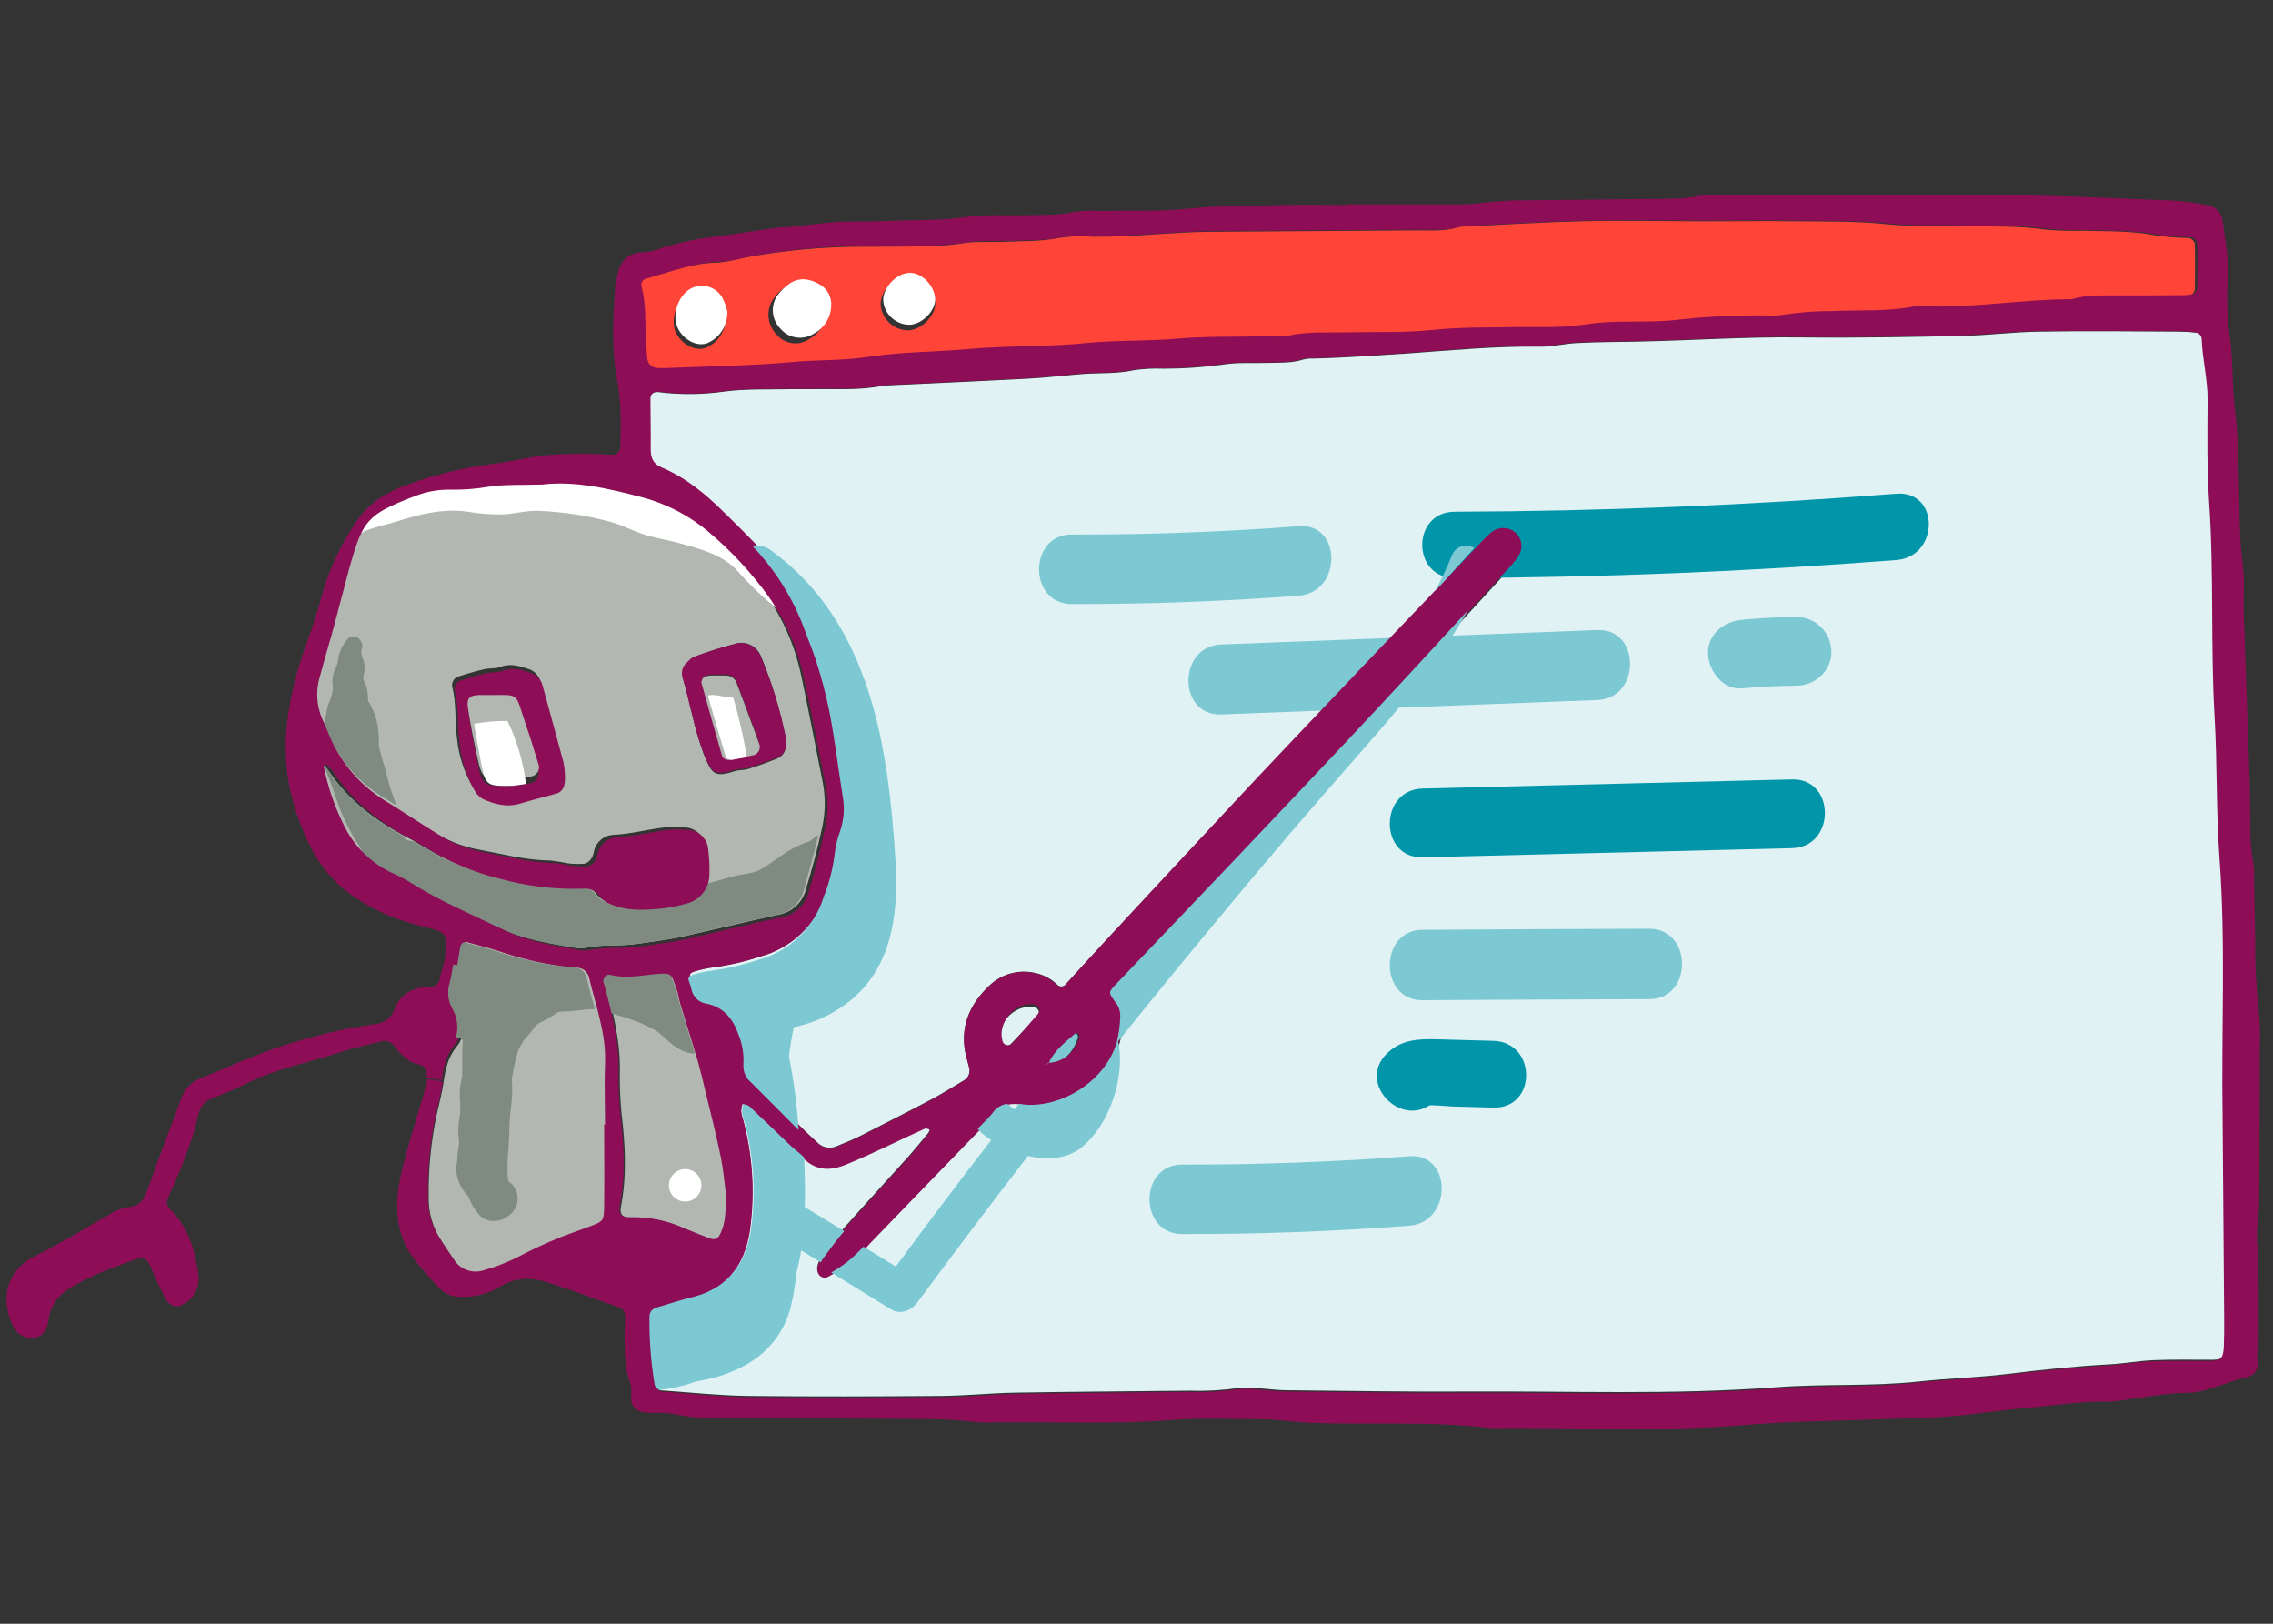
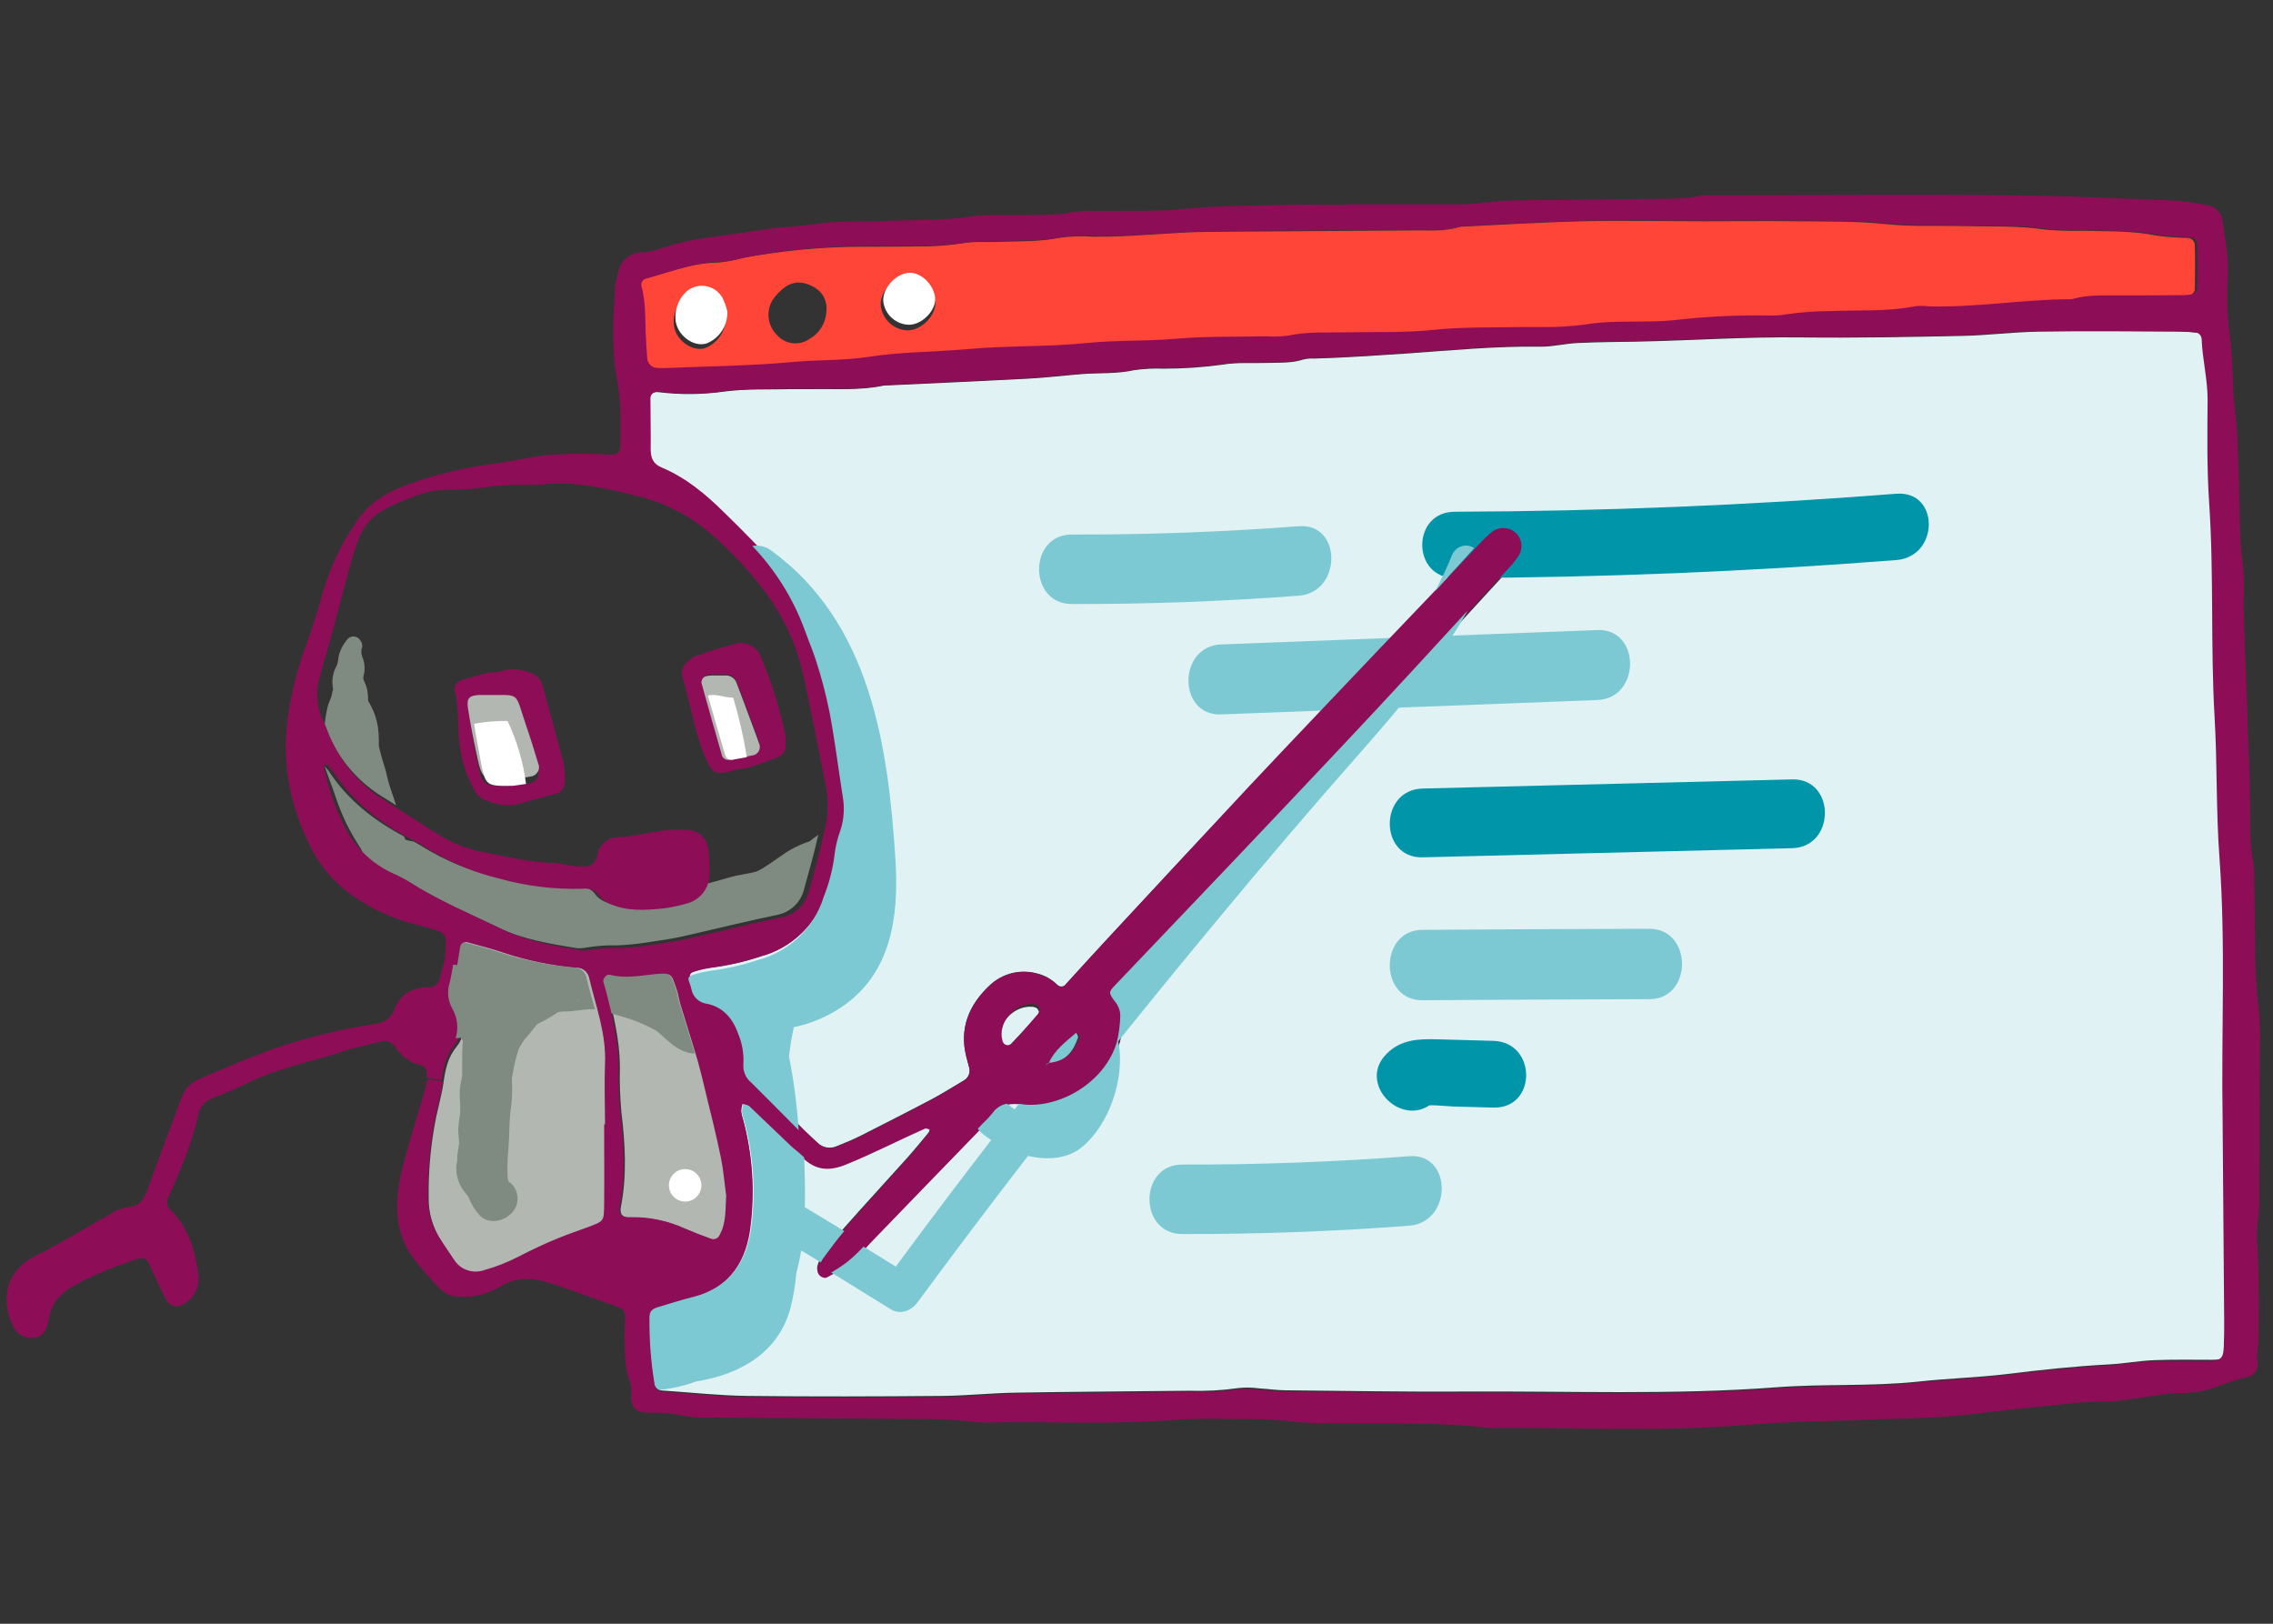
<svg xmlns="http://www.w3.org/2000/svg" width="350px" height="250px" viewBox="0 0 350 250" version="1.1">
  <rect x="0" y="0" width="350" height="250" fill="#333333" stroke="none" />
  <title>talks</title>
  <g id="talks" stroke="none" stroke-width="1" fill="none" fill-rule="evenodd">
    <g transform="translate(1, 30)">
      <path d="M164.713,129.001 C164.831,129.234 165.052,129.539 164.989,129.739 C164.199,132.235 162.621,133.751 160,134 C160.931,131.89 162.708,130.55 164.357,129.097 C164.46,129.025 164.586,128.993 164.713,129.001 L164.713,129.001 Z" id="Path" fill="#7DC9D3" fill-rule="nonzero" />
      <path d="M159,125.787 C158.939,126.035 158.833,126.276 158.689,126.496 C157.36,127.913 156.024,129.33 154.65,130.747 C154.309,131.073 153.747,131.088 153.398,130.769 C153.253,130.641 153.162,130.471 153.132,130.28 C152.373,127.757 155.015,124.831 157.861,125.008 C158.127,125.008 158.393,125.086 158.62,125.213 C158.81,125.327 158.879,125.589 159,125.787 Z" id="Path" fill="#E0F2F4" fill-rule="nonzero" />
      <path d="M110.164,148.176 C109.478,144.86 108.672,141.568 107.858,138.268 C107.485,136.681 107.112,135.088 106.679,133.524 C105.806,130.517 104.858,127.548 103.955,124.563 C103.724,123.812 103.634,122.947 103.358,122.188 C102.53,119.933 102.791,119.617 99.858,119.933 C97.619,120.173 95.335,120.609 93.052,120 C92.611,119.888 91.999,120.617 92.104,121.075 C92.208,121.534 92.35,121.827 92.447,122.248 C93.47,126.195 94.432,130.149 94.455,134.276 C94.395,136.591 94.47,138.914 94.679,141.222 C95.276,146.108 95.552,150.995 94.604,155.843 C94.388,156.986 94.917,157.565 96.253,157.505 C99.104,157.437 101.933,158.024 104.522,159.211 C105.888,159.79 107.276,160.346 108.672,160.843 C109.201,161.038 109.798,160.775 110.015,160.249 C111.045,158.354 110.851,156.287 111,154.235 C110.724,152.205 110.567,150.168 110.164,148.176 L110.164,148.176 Z M87.828,118.955 C84.059,118.632 80.335,117.858 76.745,116.663 C74.962,116.024 73.118,115.588 71.297,115.069 C70.857,114.881 70.342,115.091 70.155,115.535 C70.126,115.618 70.103,115.7 70.088,115.783 C69.924,116.715 69.79,117.655 69.633,118.587 C69.476,119.519 69.32,120.481 69.088,121.406 C68.7,122.699 68.842,124.097 69.476,125.285 C70.446,127.187 70.745,129.397 69.342,131.104 C67.939,132.81 67.603,134.614 67.297,136.599 C67.297,136.636 67.297,136.674 67.297,136.712 C67.028,138.456 66.551,140.17 66.178,141.899 C65.334,146.041 64.946,150.266 65.006,154.498 C64.991,156.693 65.596,158.85 66.745,160.722 C67.454,161.88 68.237,162.978 68.984,164.113 C69.954,165.691 71.872,166.383 73.618,165.789 C75.439,165.278 77.208,164.579 78.894,163.714 C80.939,162.639 83.014,161.654 85.148,160.79 C86.522,160.234 87.932,159.745 89.328,159.226 C92.156,158.174 92.074,158.324 92.111,155.52 C92.156,151.423 92.111,147.326 92.111,143.229 L92.246,143.229 C92.246,140.087 92.134,136.937 92.246,133.802 C92.447,129.194 90.835,124.962 89.813,120.602 C89.641,119.639 88.798,118.94 87.828,118.955 L87.828,118.955 Z" id="Shape" fill="#B3B7B1" fill-rule="nonzero" />
      <path d="M336.958,7.669 C337.018,9.996 337.01,12.324 336.958,14.651 C336.853,15.029 336.576,15.324 336.209,15.453 C335.543,15.573 334.862,15.619 334.189,15.596 C330.926,15.596 327.655,15.596 324.392,15.634 C322.221,15.634 320.036,15.528 317.911,16.155 C317.649,16.216 317.372,16.246 317.102,16.231 C309.895,16.269 302.748,17.538 295.533,17.334 C294.852,17.274 294.171,17.281 293.49,17.372 C289.186,18.219 284.823,17.909 280.482,18.128 C278.177,18.128 275.872,18.294 273.589,18.634 C271.875,18.967 270.064,18.755 268.298,18.808 C264.63,18.808 260.963,19.02 257.318,19.428 C254.1,19.858 250.8,19.715 247.537,19.798 C245.785,19.821 244.034,19.972 242.298,20.251 C240.277,20.516 238.234,20.637 236.198,20.614 C234.971,20.659 233.743,20.614 232.523,20.614 C228.033,20.705 223.58,20.614 219.089,21.06 C214.778,21.521 210.392,21.332 206.044,21.43 C202.923,21.506 199.795,21.272 196.696,21.959 C195.619,22.095 194.526,22.126 193.441,22.05 C188.815,22.156 184.168,22.05 179.573,22.428 C174.977,22.806 170.322,22.624 165.734,23.093 C159.635,23.72 153.498,23.478 147.42,24.038 C142.286,24.506 137.115,24.453 131.995,25.254 C128.119,25.859 124.144,25.685 120.215,26.055 C113.869,26.652 107.492,26.698 101.101,26.977 C100.554,27.008 100.015,27.008 99.469,26.977 C98.616,26.947 97.927,26.244 97.905,25.383 C97.815,24.431 97.8,23.471 97.733,22.511 C97.546,19.775 97.785,17.017 97.037,14.327 C96.887,13.782 97.209,13.216 97.755,13.064 C97.763,13.064 97.778,13.064 97.785,13.057 C101.707,11.999 105.509,10.442 109.67,10.427 C110.882,10.299 112.087,10.072 113.262,9.732 C119.399,8.575 125.634,7.986 131.883,7.986 C134.6,7.986 137.324,7.986 140.041,7.941 C142.346,7.986 144.659,7.835 146.941,7.495 C149.059,7.109 151.282,7.313 153.453,7.223 C156.297,7.109 159.141,7.223 161.977,6.633 C163.728,6.376 165.502,6.308 167.268,6.444 C173.256,6.535 179.198,5.734 185.178,5.689 C195.925,5.605 206.673,5.53 217.42,5.469 C219.456,5.469 221.507,5.621 223.497,4.971 C223.759,4.91 224.036,4.88 224.306,4.888 C230.413,4.6 236.512,4.207 242.619,4.064 C248.876,3.92 255.133,4.064 261.397,4.064 L261.397,4.064 C266.157,4.064 270.917,4.011 275.677,4.064 C280.295,4.124 284.905,4.026 289.523,4.517 C293.43,4.933 297.404,4.706 301.348,4.812 C305.554,4.918 309.768,4.721 313.966,5.356 C315.867,5.522 317.768,5.575 319.677,5.522 C323.471,5.643 327.281,5.485 331.053,6.278 C332.669,6.49 334.293,6.611 335.925,6.641 C336.471,6.679 336.913,7.117 336.958,7.669 L336.958,7.669 Z M138.858,20.864 C140.932,20.811 143.124,18.551 143.02,16.586 C142.892,14.372 140.774,12.271 138.784,12.399 C136.538,12.535 134.36,15.075 134.63,17.168 C134.937,19.284 136.74,20.864 138.858,20.864 Z M126.255,17.841 C126.405,16.435 125.739,15.06 124.541,14.327 C123.104,13.435 121.488,13.11 119.968,14.145 C119.197,14.689 118.524,15.362 117.992,16.148 C116.937,17.826 117.154,20.01 118.516,21.438 C119.766,23.002 121.997,23.327 123.636,22.194 C125.215,21.302 126.21,19.639 126.255,17.81 L126.255,17.841 L126.255,17.841 Z M110.763,18.664 C110.591,17.916 110.321,17.198 109.977,16.518 C108.884,14.772 106.602,14.251 104.88,15.354 C104.693,15.475 104.513,15.611 104.349,15.762 C103.249,16.813 102.665,18.294 102.74,19.821 C102.822,22.186 105.464,24.234 107.567,23.599 C109.58,22.813 110.868,20.811 110.763,18.634 L110.763,18.664 L110.763,18.664 Z" id="Shape" fill="#FF4438" fill-rule="nonzero" />
      <path d="M342,172.829 C342,174.324 342,175.819 341.94,177.314 C341.873,178.981 341.423,179.355 339.625,179.362 C336.628,179.362 333.631,179.302 330.634,179.422 C328.334,179.519 326.048,179.953 323.748,180.072 C318.451,180.349 313.199,180.917 307.932,181.567 C303.481,182.098 298.986,182.218 294.528,182.704 C287.207,183.496 279.835,183.032 272.522,183.593 C256.473,184.812 240.409,184.146 224.353,184.251 C215.235,184.303 206.109,184.146 196.983,184.057 C195.627,184.057 194.278,183.84 192.922,183.765 C191.843,183.616 190.757,183.601 189.678,183.713 C187.25,184.064 184.8,184.206 182.35,184.124 C173.359,184.228 164.368,184.266 155.377,184.423 C151.578,184.483 147.78,184.894 143.981,184.924 C134.039,185.006 124.096,185.043 114.154,184.924 C109.815,184.871 105.477,184.4 101.147,184.101 C100.427,184.139 99.805,183.601 99.753,182.883 C99.213,179.534 98.966,176.148 99.004,172.754 C99.004,171.805 99.408,171.424 100.465,171.125 C102.166,170.646 103.844,170.1 105.552,169.63 C111.426,168.135 113.959,163.799 114.543,158.327 C115.18,152.915 114.775,147.428 113.344,142.173 C113.209,141.792 113.112,141.396 113.067,140.992 C113.09,140.604 113.15,140.215 113.254,139.841 C113.577,139.953 114.004,139.976 114.213,140.193 C116.289,142.158 118.312,144.169 120.372,146.173 C121.062,146.83 121.833,147.399 122.515,148.064 C124.493,150.015 126.554,150.232 129.198,149.17 C133.364,147.488 137.35,145.433 141.449,143.616 C141.636,143.541 141.936,143.721 142.198,143.781 C142.175,143.908 142.138,144.027 142.093,144.147 C142.041,144.274 141.973,144.394 141.883,144.498 C140.834,145.747 139.815,147.017 138.721,148.236 C135.455,151.884 132.128,155.472 128.891,159.142 C127.64,160.57 126.546,162.132 125.43,163.664 C125.115,164.105 124.905,164.621 124.823,165.159 C124.8,165.556 124.935,165.944 125.212,166.228 C125.452,166.46 126.022,166.669 126.254,166.542 C128.816,165.264 131.102,163.485 132.96,161.31 C138.954,155.173 144.925,149.028 150.867,142.876 C151.369,142.413 151.841,141.912 152.275,141.381 C153.369,139.886 154.695,139.632 156.509,139.946 C162.218,140.933 169.59,136.814 171.449,130.452 C171.763,129.144 171.943,127.799 171.981,126.453 C171.981,125.631 171.688,124.831 171.149,124.211 C170.16,122.85 170.212,122.783 171.044,121.856 C171.224,121.647 171.419,121.46 171.606,121.265 C177.517,115.061 183.429,108.864 189.341,102.667 C195.057,96.65 200.759,90.625 206.446,84.592 C209.99,80.832 213.519,77.058 217.018,73.253 C222.09,67.773 227.148,62.272 232.205,56.755 C232.565,56.351 232.887,55.91 233.164,55.447 C233.898,54.236 233.599,52.666 232.467,51.807 C231.448,51.059 230.062,51.059 229.043,51.807 C228.317,52.42 227.635,53.077 226.998,53.78 C221.806,59.199 216.628,64.619 211.458,70.038 C204.798,77.028 198.114,83.994 191.491,91.021 C184.133,98.84 176.806,106.689 169.508,114.575 C167.373,116.863 165.282,119.18 163.169,121.482 C162.915,121.886 162.375,122.006 161.971,121.751 C161.903,121.707 161.836,121.654 161.783,121.594 C160.907,120.735 159.805,120.129 158.606,119.853 C156.044,119.18 153.317,119.883 151.399,121.699 C148.207,124.689 146.686,128.285 147.802,132.702 C147.93,133.233 148.102,133.749 148.222,134.272 C148.484,135.08 148.132,135.962 147.383,136.365 C145.734,137.322 144.131,138.361 142.453,139.243 C138.841,141.157 135.207,142.981 131.559,144.842 C130.352,145.448 129.086,145.971 127.812,146.479 C126.786,146.928 125.587,146.688 124.815,145.874 C124.223,145.32 123.602,144.782 123.025,144.207 C120.32,141.531 117.638,138.825 114.918,136.156 C114.049,135.468 113.584,134.399 113.666,133.3 C113.756,131.671 113.472,130.041 112.82,128.539 C112.003,126.229 110.475,124.495 107.995,124.016 C106.751,123.867 105.762,122.91 105.575,121.669 C105.477,121.273 105.327,120.884 105.192,120.503 C105.005,119.987 105.327,119.711 105.724,119.599 C106.624,119.307 107.553,119.098 108.489,118.963 C111.052,118.634 113.577,118.066 116.027,117.251 C120.852,115.966 124.68,112.295 126.156,107.534 C126.966,105.523 127.52,103.415 127.805,101.262 C127.947,99.917 128.262,98.593 128.741,97.323 C129.288,95.633 129.408,93.839 129.086,92.09 C128.404,87.822 127.88,83.531 127.063,79.27 C126.501,76.489 125.774,73.739 124.883,71.048 C124.373,69.5 123.714,68.005 123.167,66.473 C121.316,61.487 118.424,56.957 114.67,53.189 C113.254,51.694 111.793,50.304 110.332,48.876 C107.5,46.096 104.466,43.584 100.764,42.037 C99.386,41.461 99.049,40.542 99.064,39.159 C99.064,36.58 99.019,34.001 99.026,31.414 C99.026,30.667 99.618,30.278 100.412,30.383 C103.784,30.801 107.193,30.764 110.55,30.286 C113.906,29.845 117.345,30.002 120.747,29.919 L124.014,29.919 C127.685,29.852 131.371,30.144 135.005,29.381 C135.275,29.344 135.552,29.329 135.822,29.336 C143.022,28.992 150.222,28.679 157.423,28.297 C160.135,28.148 162.832,27.819 165.544,27.602 C168.257,27.385 170.969,27.602 173.666,26.989 C175.157,26.78 176.663,26.705 178.162,26.765 C181.151,26.765 184.141,26.563 187.1,26.167 C189.498,25.748 191.993,25.958 194.443,25.875 C196.204,25.816 197.979,25.92 199.688,25.352 C200.22,25.225 200.759,25.173 201.306,25.21 C205.929,25.09 210.529,24.754 215.137,24.463 C222.18,23.977 229.231,23.267 236.311,23.379 C238.192,23.379 240.057,22.893 241.968,22.811 C245.1,22.661 248.232,22.654 251.363,22.594 C259.658,22.422 267.937,21.846 276.246,21.951 C284.555,22.056 292.864,21.891 301.166,21.719 C305.1,21.637 309.033,21.121 312.967,21.061 C320.182,20.949 327.397,21.017 334.612,21.061 C335.564,21.069 336.515,21.136 337.46,21.241 C338.036,21.263 338.494,21.719 338.523,22.295 C338.643,25.412 339.468,28.447 339.445,31.594 C339.4,36.894 339.325,42.209 339.685,47.486 C340.434,58.474 339.88,69.493 340.524,80.459 C340.944,87.65 340.741,94.856 341.273,102.024 C342.262,115.48 341.535,128.898 341.76,142.338 C341.843,152.474 341.918,162.64 342,172.829 L342,172.829 Z" id="Path" fill="#E0F2F4" fill-rule="nonzero" />
      <path d="M160.64,133.41 C160.64,133.41 160.61,133.49 160.59,133.53 L160.36,133.59 C160.41,133.54 160.46,133.49 160.5,133.43 L160.64,133.41 L160.64,133.41 Z" id="Path" fill="#8D0E57" fill-rule="nonzero" />
      <path d="M142.997,15.959 C143.096,17.815 141.012,19.95 139.041,20 C137.028,20 135.313,18.508 135.021,16.509 C134.765,14.531 136.864,12.133 138.97,12.004 C140.862,11.897 142.854,13.882 142.997,15.959 Z" id="Path" fill="#FFFFFF" fill-rule="nonzero" />
-       <path d="M125.255,13.804 C126.46,14.509 127.13,15.832 126.979,17.185 C126.919,18.923 125.918,20.508 124.345,21.351 C122.696,22.442 120.453,22.129 119.196,20.624 C117.827,19.25 117.608,17.148 118.67,15.534 C119.204,14.778 119.881,14.131 120.657,13.607 C122.185,12.626 123.81,12.938 125.255,13.804 L125.255,13.804 Z" id="Path" fill="#FFFFFF" fill-rule="nonzero" />
-       <path d="M125.697,90.502 C126.134,92.787 126.096,95.131 125.6,97.401 C124.93,100.585 124.058,103.731 123.126,106.848 C122.629,108.893 120.983,110.451 118.907,110.833 C114.516,111.777 110.154,112.848 105.778,113.829 C104.59,114.099 103.394,114.399 102.191,114.579 C99.093,115.05 96.01,115.65 92.851,115.56 C91.761,115.59 90.678,115.695 89.603,115.86 C89.076,115.972 88.535,116.017 87.993,115.994 C83.835,115.305 79.722,114.668 75.812,112.803 C70.894,110.443 65.855,108.346 61.231,105.409 C60.411,104.915 59.569,104.48 58.689,104.106 C55.305,102.555 52.583,99.866 51.012,96.502 C49.628,93.708 48.613,90.749 48.004,87.693 C48.004,87.558 48.064,87.431 48.169,87.341 C48.229,87.288 48.425,87.266 48.47,87.341 C48.853,87.715 49.207,88.12 49.523,88.554 C52.53,93.109 56.689,96.323 61.479,98.81 C62.449,99.304 63.389,99.858 64.314,100.435 C67.698,102.473 71.367,103.971 75.21,104.892 C79.413,106.061 83.767,106.585 88.129,106.458 C89.234,106.316 90.317,106.825 90.904,107.769 C91.34,108.278 91.911,108.661 92.55,108.87 C95.16,109.971 97.904,109.754 100.627,109.492 C101.845,109.335 103.055,109.088 104.236,108.743 C106.289,108.241 107.748,106.413 107.778,104.308 C107.815,102.952 107.748,101.589 107.567,100.24 C107.387,98.697 106.116,97.499 104.559,97.401 C103.469,97.296 102.379,97.296 101.288,97.401 C98.724,97.701 96.228,98.383 93.618,98.525 C92.039,98.532 90.686,99.679 90.422,101.229 C90.355,101.634 90.189,102.016 89.941,102.338 C89.708,102.66 89.37,102.892 88.979,102.99 C88.166,103.05 87.347,103.035 86.535,102.937 C85.602,102.743 84.67,102.593 83.722,102.488 C79.872,102.45 76.203,101.447 72.443,100.757 C70.036,100.27 67.743,99.349 65.675,98.038 C62.878,96.338 60.155,94.525 57.358,92.794 C53.636,90.472 50.711,87.078 48.974,83.056 C48.628,82.307 48.402,81.52 48.026,80.808 C46.906,78.598 46.695,76.044 47.432,73.677 C48.184,70.793 49.064,67.931 49.846,65.054 C50.598,62.305 51.245,59.526 52.034,56.814 C54.11,49.615 54.741,48.769 62.216,45.915 C63.998,45.218 65.908,44.896 67.818,44.956 C69.721,44.978 71.623,44.828 73.503,44.506 C76.045,44.109 78.677,44.259 81.857,44.162 C86.805,43.555 92.144,44.753 97.408,46.147 C101.251,47.166 104.815,49.038 107.831,51.615 C111.26,54.537 114.32,57.863 116.944,61.519 C119.614,65.317 121.471,69.624 122.404,74.171 C123.562,79.595 124.607,85.056 125.697,90.502 L125.697,90.502 Z M119.952,84.726 C119.99,84.322 119.99,83.917 119.952,83.513 C119.118,79.258 117.862,75.1 116.192,71.092 C115.659,69.609 114.125,68.733 112.568,69.017 C110.342,69.602 108.146,70.291 105.988,71.1 C105.62,71.28 105.304,71.534 105.048,71.849 C104.229,72.418 103.868,73.452 104.161,74.411 C104.762,76.351 105.138,78.351 105.665,80.314 C106.108,82.299 106.68,84.254 107.379,86.165 C108.598,89.086 108.883,89.798 112.184,88.719 C112.824,88.517 113.561,88.607 114.192,88.404 C115.741,87.903 117.275,87.371 118.772,86.741 C119.569,86.404 120.05,85.588 119.952,84.726 L119.952,84.726 Z M85.58,89.97 C85.647,89.566 85.655,89.161 85.677,88.846 C85.655,88.135 85.58,87.423 85.444,86.726 C84.392,82.801 83.294,78.891 82.211,74.965 C81.985,74.021 81.278,73.265 80.346,72.988 C78.91,72.501 77.519,72.089 75.977,72.703 C75.225,72.988 74.353,72.845 73.563,73.033 C72.24,73.34 70.931,73.707 69.645,74.134 C68.946,74.321 68.502,75.01 68.63,75.722 C69.307,78.389 68.999,81.131 69.382,83.805 C69.63,86.239 70.375,88.607 71.563,90.749 C71.856,91.363 72.315,91.88 72.886,92.247 C74.759,93.101 76.714,93.618 78.819,92.959 C80.632,92.39 82.482,91.948 84.309,91.461 C85.008,91.281 85.52,90.674 85.572,89.955 L85.572,89.97 L85.58,89.97 Z" id="Shape" fill="#B3B7B1" fill-rule="nonzero" />
      <path d="M119.972,83.392 C120.009,83.793 120.009,84.193 119.972,84.594 C120.07,85.426 119.6,86.227 118.82,86.568 C117.305,87.192 115.791,87.719 114.208,88.216 C113.571,88.417 112.829,88.327 112.185,88.528 C108.83,89.597 108.572,88.892 107.345,85.997 C106.641,84.104 106.065,82.167 105.618,80.201 C105.088,78.256 104.709,76.274 104.103,74.352 C103.816,73.432 104.141,72.437 104.921,71.858 C105.179,71.547 105.497,71.294 105.868,71.116 C108.042,70.315 110.254,69.632 112.496,69.053 C114.064,68.771 115.609,69.639 116.147,71.109 C117.836,75.065 119.116,79.184 119.972,83.392 L119.972,83.392 Z M114.67,85.849 C115.389,85.811 115.934,85.21 115.897,84.505 C115.889,84.364 115.859,84.231 115.806,84.097 C115.51,83.206 115.177,82.323 114.844,81.44 C114.048,79.295 113.261,77.15 112.435,75.013 C112.223,74.352 111.625,73.892 110.92,73.847 C110.375,73.81 109.83,73.847 108.943,73.847 C108.512,73.833 108.072,73.885 107.656,74.003 C107.33,74.196 107.126,74.545 107.133,74.916 C108.118,78.538 109.163,82.152 110.201,85.767 C110.314,86.279 110.829,86.606 111.352,86.494 C111.39,86.487 111.42,86.479 111.458,86.465 C112.465,86.249 113.541,86.064 114.617,85.849 L114.67,85.849 L114.67,85.849 Z" id="Shape" fill="#8D0E57" fill-rule="nonzero" />
      <path d="M115.904,84.526 C116.176,85.196 115.85,85.957 115.167,86.231 C115.035,86.285 114.887,86.315 114.74,86.323 C113.637,86.544 112.535,86.757 111.433,86.947 C110.913,87.122 110.346,86.848 110.175,86.338 C110.16,86.307 110.152,86.269 110.144,86.231 C109.081,82.523 108.009,78.815 107,75.099 C107,74.718 107.202,74.36 107.536,74.162 C107.963,74.041 108.413,73.987 108.855,74.003 L110.882,74.003 C111.604,74.048 112.217,74.52 112.434,75.198 C113.28,77.391 114.088,79.592 114.903,81.792 C115.26,82.706 115.571,83.612 115.904,84.526 L115.904,84.526 Z" id="Path" fill="#B3B7B1" fill-rule="nonzero" />
      <path d="M110.215,15.794 C110.558,16.479 110.826,17.203 110.997,17.958 C111.065,20.121 109.79,22.087 107.814,22.872 C105.72,23.542 103.088,21.478 103.006,19.062 C102.932,17.523 103.513,16.03 104.609,14.971 C106.115,13.576 108.448,13.698 109.812,15.245 C109.961,15.413 110.095,15.603 110.215,15.794 L110.215,15.794 Z" id="Path" fill="#FFFFFF" fill-rule="nonzero" />
      <path d="M86,89.612 C86,89.929 86,90.366 85.903,90.743 C85.82,91.444 85.326,92.018 84.644,92.191 C82.823,92.711 80.98,93.156 79.174,93.699 C77.076,94.362 75.128,93.842 73.263,92.983 C72.693,92.613 72.236,92.093 71.944,91.475 C70.76,89.318 70.018,86.936 69.771,84.485 C69.381,81.793 69.689,79.034 69.022,76.349 C68.894,75.633 69.337,74.939 70.033,74.751 C71.315,74.321 72.618,73.952 73.937,73.643 C74.724,73.454 75.615,73.597 76.342,73.311 C77.878,72.693 79.264,73.107 80.695,73.597 C81.624,73.876 82.329,74.638 82.553,75.588 C83.632,79.539 84.726,83.475 85.775,87.426 C85.91,88.15 85.985,88.881 86,89.612 L86,89.612 Z M80.5,90.608 C81.325,90.562 81.962,89.854 81.917,89.024 C81.909,88.843 81.864,88.67 81.797,88.504 C81.19,86.415 80.583,84.319 79.909,82.253 C78.103,76.674 79.294,77.661 73.24,77.548 L72.836,77.548 C71.374,77.616 70.917,78.038 71.142,79.629 C71.524,82.314 72.034,84.99 72.588,87.644 C73.293,90.985 73.465,91.083 77.668,91.015 C78.103,90.969 79.317,90.864 80.5,90.608 L80.5,90.608 Z" id="Shape" fill="#8D0E57" fill-rule="nonzero" />
      <path d="M81.874,87.552 C82.209,88.286 81.851,89.144 81.083,89.464 C80.916,89.529 80.741,89.573 80.558,89.58 C79.356,89.827 78.123,89.929 77.682,89.987 C73.414,90.053 73.239,89.987 72.523,86.738 C71.96,84.179 71.443,81.598 71.055,79.01 C70.827,77.476 71.291,77.069 72.775,77.003 L73.185,77.003 C79.333,77.112 78.123,76.16 79.957,81.54 C80.642,83.517 81.266,85.531 81.874,87.552 L81.874,87.552 Z" id="Path" fill="#B3B7B1" fill-rule="nonzero" />
      <path d="M108,77.102 C108.865,80.163 109.768,83.217 110.671,86.264 C110.786,86.767 111.306,87.088 111.834,86.979 C111.872,86.971 111.903,86.964 111.941,86.949 L114,86.578 C113.503,83.487 112.798,80.426 111.895,77.415 C110.495,77.415 109.133,76.752 108,77.102 L108,77.102 Z" id="Path" fill="#FFFFFF" fill-rule="nonzero" />
      <path d="M72,81.436 C72.321,83.491 72.712,85.546 73.097,87.586 C73.767,90.957 73.931,91.056 77.927,90.988 C78.262,90.942 79.095,90.858 80,90.691 C79.558,87.312 78.597,84.039 77.15,81.002 C75.427,80.98 73.703,81.124 72,81.436 L72,81.436 Z" id="Path" fill="#FFFFFF" fill-rule="nonzero" />
      <path d="M69.178,124.988 C70.146,126.889 70.444,129.099 69.044,130.804 C67.643,132.51 67.308,134.314 67.003,136.297 L64.671,135.922 C64.723,135.599 64.723,135.26 64.671,134.937 C64.5,133.84 63.181,133.953 62.384,133.547 C61.327,132.923 60.425,132.074 59.74,131.052 C59.248,130.369 58.369,130.098 57.58,130.376 C55.621,130.887 53.617,131.27 51.703,131.917 C46.838,133.547 41.736,134.441 37.095,136.756 C35.397,137.597 33.646,138.341 31.881,139.01 C30.697,139.378 29.795,140.37 29.535,141.595 C28.566,146.013 26.793,150.146 24.968,154.249 C24.574,154.828 24.633,155.602 25.103,156.12 C28.03,158.916 29.05,162.537 29.572,166.4 C29.788,168.504 28.514,170.473 26.518,171.111 C25.833,171.209 25.147,170.923 24.73,170.36 C24.268,169.526 23.836,168.677 23.434,167.813 C20.998,162.65 22.257,163.116 16.73,165.055 C14.57,165.836 12.469,166.791 10.458,167.91 C8.38,169.037 6.786,170.691 6.48,173.245 C6.473,173.381 6.45,173.516 6.421,173.651 C5.974,175.267 5.296,175.905 4.022,175.988 C2.763,176.101 1.571,175.402 1.043,174.245 C-1.103,169.969 0.097,165.506 4.328,163.424 C8.231,161.5 11.903,159.209 15.687,157.097 C16.581,156.473 17.594,156.053 18.667,155.857 C20.782,155.752 21.274,154.354 21.855,152.746 C23.508,148.132 25.259,143.556 26.965,138.965 C27.434,137.658 28.44,136.613 29.721,136.102 C34.846,133.983 39.889,131.646 45.259,130.188 C49.028,129.084 52.857,128.242 56.738,127.663 C58.124,127.581 59.323,126.664 59.77,125.342 C60.634,123.087 62.474,122.013 64.865,122.005 C65.803,122.125 66.653,121.449 66.764,120.51 C66.764,120.465 66.772,120.42 66.779,120.375 C66.928,119.57 67.308,118.804 67.375,118 L69.334,118.316 C69.185,119.262 69.021,120.209 68.79,121.133 C68.41,122.418 68.545,123.809 69.178,124.988 L69.178,124.988 Z" id="Path" fill="#8D0E57" fill-rule="nonzero" />
-       <path d="M85.38,125.53 L85.62,125.47 L85.38,125.53 Z" id="Path" />
      <path d="M77.989,114.644 C76.882,114.316 75.806,113.894 74.769,113.383 L74,113 C74.669,113.638 75.137,114.476 75.337,115.394 C76.144,115.21 76.982,115.338 77.705,115.761 C77.812,115.832 77.92,115.92 78.02,116 C78.642,115.848 79.272,115.729 79.887,115.609 C80.917,115.426 81.955,115.29 83,115.218 C82.577,115.17 82.155,115.13 81.724,115.098 C80.471,115.059 79.219,114.907 77.989,114.644 Z" id="Path" />
      <path d="M70.5,141.393 C70.5,141.463 70.5,141.543 70.5,141.613 C70.5,141.463 70.5,141.363 70.5,141.393 Z" id="Path" />
      <path d="M88.295,124.62 C88.435,124.55 88.575,124.47 88.705,124.38 L88.705,124.38 L88.295,124.62 Z" id="Path" />
      <path d="M106.425,125.475 L106.635,125.475 L106.425,125.475 C106.515,125.555 106.615,125.645 106.635,125.635 C106.835,125.555 106.485,125.415 106.305,125.365 L106.375,125.425 L106.425,125.475 Z" id="Path" />
      <path d="M87.253,118.937 C83.425,118.616 79.642,117.845 75.996,116.655 C74.184,116.019 72.312,115.585 70.462,115.069 C70.015,114.881 69.492,115.091 69.302,115.532 C69.272,115.615 69.249,115.697 69.234,115.779 C69.067,116.707 68.931,117.643 68.772,118.571 C68.613,119.499 68.453,120.456 68.218,121.377 C67.824,122.664 67.968,124.056 68.613,125.238 C69.439,126.63 69.636,128.306 69.158,129.848 C69.416,129.848 69.666,129.818 69.916,129.773 L70.023,129.945 C70.098,130.035 70.189,130.125 70.273,130.214 C70.159,131.449 70.159,132.684 70.167,133.956 L70.167,135.572 C70.167,135.744 70.068,136.089 70.053,136.179 C69.939,136.717 69.856,137.264 69.803,137.81 C69.772,138.513 69.795,139.224 69.856,139.928 C69.856,140.257 69.894,140.586 69.856,140.908 L69.856,141.394 L69.856,141.394 L69.856,141.492 C69.697,142.3 69.598,143.123 69.56,143.946 C69.56,144.649 69.689,145.353 69.689,146.056 C69.689,146.056 69.628,146.49 69.613,146.595 C69.537,147.052 69.454,147.516 69.416,147.972 C69.401,148.159 69.401,148.354 69.416,148.541 C69.416,148.84 69.302,149.162 69.265,149.446 C69.158,151.048 69.704,152.619 70.781,153.824 C70.879,153.951 70.985,154.071 71.099,154.198 C71.478,155.253 72.062,156.233 72.812,157.072 C74.04,158.433 76.186,158.179 77.452,157.072 L77.747,156.817 C79.013,155.552 79.013,153.517 77.747,152.252 C77.611,152.133 77.459,152.013 77.308,151.916 C77.308,151.788 77.239,151.654 77.209,151.526 C77.179,151.399 77.209,151.444 77.171,151.392 L77.171,151.287 C77.11,150.15 77.126,149.012 77.209,147.882 C77.285,146.82 77.376,145.764 77.406,144.702 C77.406,144.021 77.444,143.34 77.482,142.651 C77.482,142.315 77.527,141.978 77.558,141.649 L77.558,141.387 C77.558,141.29 77.641,140.885 77.641,140.893 C77.861,139.292 77.914,137.675 77.815,136.066 C77.815,136.051 77.815,136.036 77.815,136.021 C77.815,135.879 77.868,135.744 77.891,135.602 C77.952,135.303 78.005,135.011 78.058,134.712 C78.187,134.053 78.323,133.395 78.505,132.744 C78.596,132.392 78.695,132.048 78.816,131.711 C78.816,131.621 78.877,131.531 78.915,131.434 C79.066,131.18 79.195,130.903 79.362,130.648 C79.529,130.394 79.551,130.379 79.635,130.237 L79.635,130.199 L79.635,130.199 C80.241,129.541 80.802,128.853 81.333,128.134 C81.75,127.603 81.158,128.396 81.568,127.865 L81.651,127.767 C81.735,127.7 81.818,127.64 81.901,127.58 C82.659,127.229 83.395,126.825 84.1,126.383 C84.373,126.196 84.638,126.024 84.911,125.852 L85.199,125.784 L85.335,125.784 L85.517,125.74 L85.616,125.74 L85.548,125.74 L85.616,125.74 C86.002,125.74 86.374,125.74 86.776,125.702 C87.473,125.65 88.163,125.537 88.853,125.47 C89.239,125.425 89.611,125.395 90.02,125.388 L90.596,125.388 C90.172,123.794 89.702,122.207 89.323,120.599 C89.156,119.611 88.269,118.9 87.253,118.937 L87.253,118.937 Z M87.973,124.101 L88.284,123.929 L88.284,123.929 C88.186,124.011 88.087,124.078 87.973,124.138 L87.973,124.101 Z M103.635,124.52 C103.4,123.771 103.309,122.911 103.028,122.155 C102.187,119.91 102.452,119.596 99.473,119.91 C97.199,120.15 94.879,120.584 92.56,119.977 C92.112,119.865 91.491,120.591 91.597,121.048 C91.703,121.504 91.847,121.796 91.946,122.215 C92.272,123.465 92.59,124.714 92.878,125.957 L95.046,126.593 C95.759,126.802 96.441,127.049 97.131,127.303 L97.411,127.416 L97.722,127.55 C98.086,127.708 98.442,127.872 98.798,128.044 C99.155,128.216 99.557,128.426 99.951,128.65 L100.315,128.89 L100.315,128.89 L100.39,128.957 L101.709,130.14 C102.937,131.21 104.355,132.235 106,132.19 C105.242,129.638 104.423,127.079 103.635,124.52 L103.635,124.52 L103.635,124.52 Z" id="Shape" fill="#7F8B80" fill-rule="nonzero" />
      <path d="M125,98.55 C124.612,98.802 124.238,99.069 123.88,99.365 L123.686,99.528 C122.215,100.003 120.826,100.692 119.564,101.575 C118.9,102.019 118.25,102.487 117.593,102.939 C117.287,103.146 116.974,103.354 116.653,103.554 L116.1,103.88 L115.645,104.11 L115.316,104.229 C115.115,104.288 114.905,104.34 114.696,104.384 C114.331,104.466 113.95,104.525 113.591,104.592 C112.748,104.725 111.911,104.911 111.098,105.155 C109.769,105.556 108.432,105.897 107.088,106.245 C106.506,107.52 105.371,108.462 104.005,108.803 C102.832,109.144 101.63,109.389 100.421,109.544 C97.718,109.804 94.993,110.019 92.402,108.929 C91.767,108.722 91.2,108.343 90.767,107.839 C90.311,107.09 89.512,106.609 88.631,106.564 L87.265,106.564 C83.181,106.609 79.119,106.082 75.184,105 C71.369,104.073 67.726,102.575 64.373,100.544 C63.813,100.196 63.246,99.869 62.671,99.543 L62.514,99.543 C62.186,99.484 61.857,99.417 61.536,99.328 L61.431,99.291 L61.312,99.024 C61.267,98.943 61.23,98.854 61.193,98.772 C56.593,96.333 52.591,93.212 49.687,88.816 C49.478,88.526 49.254,88.252 49,88 C49.538,89.609 50.187,91.188 50.717,92.804 C51.643,95.592 52.942,98.246 54.585,100.685 C54.734,101.063 54.891,101.426 55.048,101.804 C56.168,102.783 57.43,103.599 58.781,104.229 C59.654,104.599 60.491,105.029 61.305,105.519 C65.896,108.425 70.899,110.501 75.782,112.836 C79.649,114.682 83.748,115.312 87.877,115.994 C88.415,116.017 88.952,115.972 89.475,115.861 C90.558,115.69 91.648,115.587 92.745,115.55 C95.881,115.639 98.942,115.045 102.019,114.578 C103.213,114.393 104.4,114.097 105.58,113.837 C109.925,112.836 114.256,111.776 118.616,110.872 C120.677,110.493 122.312,108.951 122.805,106.927 C123.596,104.125 124.365,101.352 125,98.55 L125,98.55 Z" id="Path" fill="#7F8B80" fill-rule="nonzero" />
      <path d="M49.577,83.068 C51.287,87.021 54.167,90.356 57.831,92.638 C58.571,93.08 59.275,93.544 60,94 C59.659,93.006 59.326,92.02 59.015,91.055 C58.705,90.091 58.505,88.987 58.194,87.963 C57.853,86.955 57.572,85.924 57.335,84.886 C57.335,85.034 57.335,85.446 57.335,84.769 L57.335,83.922 C57.335,83.252 57.283,82.575 57.187,81.912 C57.017,80.801 56.662,79.718 56.136,78.717 L55.869,78.224 L55.721,77.981 C55.61,77.782 55.721,77.539 55.655,77.09 C55.633,76.516 55.514,75.957 55.307,75.419 C55.24,75.265 55.166,75.11 55.107,74.956 C55.107,74.956 54.981,74.595 54.944,74.521 C54.944,74.448 54.944,74.374 54.944,74.3 C54.944,74.131 55.018,73.962 55.048,73.792 C55.174,73.181 55.174,72.548 55.048,71.937 C54.959,71.51 54.729,71.105 54.663,70.678 C54.633,70.435 54.633,70.185 54.663,69.942 C54.833,69.618 54.833,69.236 54.663,68.912 L54.485,68.588 C54.122,68.006 53.345,67.822 52.76,68.19 C52.598,68.293 52.457,68.426 52.361,68.588 C51.769,69.302 51.354,70.141 51.147,71.039 C51.102,71.429 51.043,71.812 50.954,72.195 C50.865,72.489 50.562,73.019 50.443,73.365 C50.162,74.249 50.11,75.191 50.288,76.104 C50.214,76.369 50.147,76.641 50.096,76.928 C49.97,77.62 49.585,78.202 49.429,78.887 C49.237,79.741 49.089,80.609 49,81.478 C49.192,82.023 49.333,82.56 49.577,83.068 L49.577,83.068 Z" id="Path" fill="#7F8B80" fill-rule="nonzero" />
      <path d="M70.5,141.39 L70.5,141.61 L70.5,141.61 C70.5,141.54 70.5,141.46 70.5,141.39 Z" id="Path" fill="#7F8B80" fill-rule="nonzero" />
      <path d="M85.36,125.535 C85.36,125.535 85.41,125.535 85.64,125.465 L85.64,125.465 L85.36,125.535 Z" id="Path" fill="#7F8B80" fill-rule="nonzero" />
      <circle id="Oval" fill="#FFFFFF" fill-rule="nonzero" cx="104.5" cy="152.5" r="2.5" />
-       <path d="M108.283,51.636 C105.27,49.052 101.707,47.174 97.867,46.153 C92.606,44.755 87.27,43.554 82.325,44.162 C79.146,44.26 76.516,44.109 73.976,44.508 C72.097,44.831 70.196,44.981 68.294,44.958 C66.385,44.898 64.476,45.221 62.695,45.92 C57.179,48.038 55.39,49.06 54,52.35 C54.473,52.139 54.932,51.869 55.428,51.674 C56.931,51.095 58.584,50.765 60.125,50.276 C63.695,49.142 67.182,48.286 70.924,48.774 C72.811,49.112 74.727,49.255 76.644,49.202 C78.402,49.06 80.056,48.609 81.829,48.654 C85.609,48.797 89.36,49.36 93.005,50.352 C94.673,50.81 96.161,51.591 97.784,52.169 C99.603,52.815 101.542,53.071 103.398,53.582 C106.667,54.475 110.26,55.354 112.582,57.938 C114.536,60.147 116.685,62.175 119,64 C118.519,63.151 117.993,62.332 117.429,61.544 C114.791,57.886 111.725,54.558 108.283,51.636 L108.283,51.636 Z" id="Path" fill="#FFFFFF" fill-rule="nonzero" />
      <path d="M223.021,59 C245.708,58.92 268.366,57.994 291.001,56.229 C297.636,55.711 297.696,45.501 291.001,46.019 C268.381,47.791 245.723,48.717 223.021,48.79 C216.326,48.79 216.326,59 223.021,59 Z" id="Path" fill="#0095A9" fill-rule="nonzero" />
      <path d="M187.036,79.996 L244.964,77.779 C251.679,77.525 251.679,66.743 244.964,67.005 L187.036,69.221 C180.321,69.475 180.321,80.25 187.036,79.996 L187.036,79.996 Z" id="Path" fill="#7DC9D3" fill-rule="nonzero" />
-       <path d="M267.263,75.983 C270.088,75.727 272.905,75.591 275.737,75.561 C278.569,75.531 281.123,73.147 280.995,70.28 C280.95,67.384 278.622,65.045 275.737,65 C272.905,65 270.088,65.166 267.263,65.422 C264.439,65.679 261.87,67.685 262.005,70.703 C262.125,73.351 264.334,76.247 267.263,75.983 Z" id="Path" fill="#7DC9D3" fill-rule="nonzero" />
      <path d="M218.048,101.998 L274.952,100.591 C281.683,100.425 281.683,89.836 274.952,90.002 L218.048,91.409 C211.317,91.575 211.317,102.164 218.048,101.998 L218.048,101.998 L218.048,101.998 Z" id="Path" fill="#0095A9" fill-rule="nonzero" />
      <path d="M218.021,124 C229.669,123.907 241.317,123.884 252.979,123.837 C259.674,123.837 259.674,113 252.979,113 C241.324,113.046 229.676,113.07 218.021,113.163 C211.326,113.209 211.326,124.046 218.021,124 Z" id="Path" fill="#7DC9D3" fill-rule="nonzero" />
      <path d="M219.956,139.444 L220.376,139.04 L218.06,140.362 C219.027,139.973 221.26,140.303 222.759,140.362 L228.942,140.53 C235.686,140.721 235.686,130.445 228.942,130.254 L220.383,130.019 C217.446,129.938 214.755,130.019 212.545,132.221 C207.763,136.904 215.175,144.171 219.956,139.488 L219.956,139.444 Z" id="Path" fill="#0095A9" fill-rule="nonzero" />
      <path d="M181.023,159.998 C192.698,160.029 204.351,159.601 215.997,158.715 C222.642,158.211 222.694,147.506 215.997,148.018 C204.359,148.904 192.698,149.332 181.023,149.301 C174.326,149.301 174.326,159.998 181.023,159.998 L181.023,159.998 Z" id="Path" fill="#7DC9D3" fill-rule="nonzero" />
      <path d="M164.023,62.998 C175.691,63.029 187.351,62.601 198.997,61.715 C205.642,61.211 205.694,50.506 198.997,51.018 C187.359,51.904 175.698,52.332 164.023,52.301 C157.326,52.301 157.326,62.998 164.023,62.998 L164.023,62.998 Z" id="Path" fill="#7DC9D3" fill-rule="nonzero" />
      <path d="M346.792,125.393 C346.987,127.286 347.046,129.195 346.964,131.095 C346.964,138.855 346.934,146.615 346.874,154.36 C346.897,155.587 346.822,156.807 346.643,158.019 C346.478,159.493 346.478,160.982 346.643,162.457 C346.83,167.074 346.83,171.698 346.77,176.315 C346.77,177.378 346.396,178.403 346.613,179.525 C346.874,180.648 346.187,181.77 345.066,182.04 C345.051,182.04 345.036,182.04 345.021,182.047 C341.868,182.676 339.043,184.427 335.666,184.457 C332.288,184.487 328.941,185.205 325.593,185.631 C325.062,185.729 324.524,185.789 323.979,185.811 C319.615,185.699 315.318,186.395 310.999,186.784 C307.091,187.135 303.205,187.749 299.29,188.063 C295.912,188.34 292.505,188.37 289.12,188.505 C281.931,188.789 274.721,188.819 267.562,189.41 C254.537,190.488 241.506,189.732 228.481,189.867 C219.282,188.767 210.032,189.41 200.833,189.074 C199.077,189.014 197.328,188.774 195.602,188.64 C194.653,188.572 193.704,188.512 192.755,188.512 C188.406,188.512 184.042,188.295 179.716,188.625 C170.084,189.373 160.444,188.842 150.812,189.021 C149.198,189.021 147.584,188.744 145.963,188.64 C144.61,188.55 143.25,188.497 141.89,188.49 L108.885,188.258 C106.987,188.348 105.089,188.191 103.228,187.794 C101.89,187.547 100.53,187.457 99.178,187.532 C97.078,187.532 96.054,186.851 96.189,184.696 C96.256,184.015 96.189,183.334 95.98,182.683 C95.061,180.326 95.232,177.864 95.173,175.425 C95.173,174.474 95.255,173.524 95.24,172.574 C95.262,172.012 94.919,171.511 94.388,171.331 C90.652,170.022 87.013,168.578 83.254,167.44 C80.908,166.692 78.479,166.64 76.163,168.009 C74.302,169.161 72.143,169.738 69.953,169.67 C68.713,169.7 67.517,169.221 66.65,168.338 C65.238,166.879 63.901,165.338 62.66,163.729 C59.783,159.8 59.746,155.34 60.74,150.843 C61.442,147.67 62.451,144.565 63.34,141.437 C63.669,140.262 64.087,139.11 64.379,137.927 C64.528,137.344 64.745,136.737 64.842,136.139 L67.181,136.513 C67.181,136.513 67.181,136.588 67.181,136.625 C66.912,138.361 66.434,140.067 66.06,141.789 C65.216,145.912 64.827,150.117 64.887,154.33 C64.872,156.515 65.477,158.663 66.628,160.526 C67.338,161.678 68.122,162.771 68.87,163.901 C69.841,165.472 71.762,166.161 73.51,165.569 C75.333,165.061 77.104,164.365 78.793,163.504 C80.841,162.434 82.918,161.454 85.055,160.593 C86.43,160.04 87.842,159.553 89.24,159.037 C92.072,157.989 91.989,158.139 92.027,155.348 C92.072,151.269 92.027,147.191 92.027,143.113 L92.161,143.113 C92.161,139.985 92.049,136.85 92.161,133.729 C92.363,129.142 90.749,124.929 89.725,120.589 C89.538,119.624 88.679,118.935 87.693,118.973 C83.889,118.651 80.146,117.888 76.521,116.691 C74.736,116.054 72.89,115.62 71.067,115.104 C70.626,114.917 70.11,115.127 69.923,115.568 C69.893,115.65 69.871,115.733 69.856,115.815 C69.692,116.743 69.557,117.678 69.4,118.606 L67.435,118.292 C67.861,113.271 68.22,113.742 63.519,112.485 C59.686,111.572 56.069,109.918 52.871,107.621 C50.241,105.661 48.126,103.094 46.691,100.138 C44.995,96.726 43.837,93.074 43.269,89.303 C42.858,86.07 42.918,82.793 43.448,79.575 C44.024,75.961 44.965,72.406 46.251,68.979 C47.155,66.42 47.999,63.838 48.702,61.219 C49.8,57.44 51.481,53.856 53.686,50.601 C55.666,47.488 58.356,45.879 61.592,44.674 C65.918,43.08 70.409,41.988 74.982,41.419 C77.792,41.06 80.572,40.364 83.389,40.057 C85.69,39.885 87.992,39.833 90.301,39.893 C91.25,39.893 92.199,39.997 93.155,40.012 C93.82,40.095 94.425,39.623 94.508,38.957 C94.508,38.92 94.515,38.882 94.515,38.845 C94.575,35.448 94.687,32.043 94.044,28.683 C93.11,23.819 93.417,18.955 93.723,14.046 C93.783,13.642 93.865,13.246 93.97,12.856 C94.366,10.424 95.464,8.861 98.229,8.831 C99.17,8.748 100.104,8.524 100.979,8.165 C103.564,7.349 106.217,6.78 108.907,6.466 C112.12,6.017 115.326,5.523 118.546,5.082 C119.346,4.969 120.168,4.984 120.983,4.902 C122.866,4.7 124.719,4.461 126.624,4.266 C127.431,4.184 128.246,4.139 129.06,4.124 C131.369,4.079 133.678,4.124 135.987,4.004 C139.91,3.832 143.833,4.004 147.764,3.42 C150.827,2.949 153.996,3.203 157.119,3.121 C159.555,3.061 161.991,3.181 164.412,2.62 C165.623,2.448 166.848,2.395 168.074,2.478 C172.692,2.388 177.34,2.605 181.913,2.133 C186.934,1.61 191.941,1.707 196.955,1.557 C200.078,1.467 203.202,1.557 206.325,1.557 L206.325,1.452 L224.259,1.452 C225.873,1.452 227.495,1.168 229.109,1.041 C230.192,0.958 231.268,0.861 232.352,0.854 C239.01,0.771 245.668,0.734 252.326,0.637 C255.165,0.599 258.027,0.741 260.844,0.15 C261.517,0.053 262.197,0.023 262.877,0.068 C279.182,0.068 295.486,-0.112 311.784,0.113 C318.965,0.218 326.153,0.622 333.334,0.861 C335.225,0.966 337.115,1.22 338.969,1.61 C340.224,1.819 341.18,2.867 341.263,4.139 C341.614,6.825 342.152,9.482 342.07,12.228 C341.853,15.221 341.92,18.229 342.271,21.207 C342.914,25.263 342.645,29.356 343.168,33.375 C343.609,36.772 343.609,40.154 343.736,43.537 C343.9,48.027 343.736,52.516 344.341,56.969 C344.678,59.371 344.409,61.855 344.491,64.302 C344.775,72.728 345.103,81.146 345.387,89.565 C345.47,91.877 345.455,94.189 345.5,96.501 C345.425,98.544 345.567,100.587 345.933,102.593 C346.09,103.535 346.142,104.486 346.09,105.436 C346.157,108.699 346.194,111.969 346.269,115.231 C346.224,118.629 346.404,122.018 346.792,125.393 L346.792,125.393 Z M341.42,177.482 C341.479,175.986 341.494,174.489 341.479,172.993 C341.412,162.786 341.33,152.586 341.24,142.387 C341.016,128.918 341.741,115.448 340.755,102.031 C340.224,94.855 340.426,87.642 340.007,80.443 C339.365,69.465 339.918,58.435 339.17,47.435 C338.812,42.152 338.886,36.832 338.931,31.527 C338.931,28.376 338.132,25.338 338.012,22.218 C337.982,21.641 337.526,21.185 336.951,21.163 C336.01,21.058 335.061,20.99 334.112,20.983 C326.916,20.983 319.72,20.901 312.524,20.983 C308.601,21.043 304.678,21.559 300.755,21.641 C292.475,21.814 284.181,21.978 275.901,21.873 C267.622,21.769 259.357,22.345 251.085,22.517 C247.962,22.577 244.838,22.584 241.715,22.734 C239.832,22.816 237.979,23.325 236.073,23.303 C229.012,23.19 221.98,23.901 214.956,24.388 C210.36,24.702 205.772,25.039 201.162,25.136 C200.616,25.099 200.078,25.151 199.548,25.278 C197.829,25.847 196.058,25.742 194.317,25.802 C191.874,25.884 189.385,25.675 186.994,26.094 C184.042,26.49 181.061,26.693 178.079,26.693 C176.585,26.633 175.083,26.707 173.596,26.917 C170.906,27.523 168.193,27.314 165.496,27.531 C162.798,27.748 160.101,28.077 157.396,28.227 C150.215,28.608 143.034,28.922 135.853,29.267 C135.584,29.259 135.307,29.267 135.038,29.312 C131.414,30.06 127.738,29.783 124.076,29.85 L120.818,29.85 C117.426,29.933 113.996,29.776 110.648,30.217 C107.3,30.696 103.9,30.733 100.538,30.314 C99.746,30.21 99.155,30.621 99.155,31.347 C99.155,33.936 99.223,36.518 99.193,39.099 C99.193,40.454 99.514,41.404 100.889,41.98 C104.58,43.529 107.614,46.044 110.431,48.827 C111.889,50.256 113.346,51.678 114.758,53.145 C118.502,56.916 121.386,61.451 123.232,66.442 C123.777,67.976 124.435,69.473 124.943,71.022 C125.832,73.716 126.557,76.469 127.117,79.253 C127.932,83.518 128.455,87.814 129.135,92.086 C129.456,93.837 129.337,95.633 128.791,97.325 C128.313,98.597 127.999,99.921 127.857,101.268 C127.573,103.423 127.02,105.533 126.213,107.546 C124.741,112.313 120.923,115.987 116.11,117.274 C113.667,118.09 111.149,118.659 108.593,118.988 C107.659,119.123 106.733,119.332 105.836,119.624 C105.44,119.736 105.089,120.013 105.305,120.529 C105.44,120.911 105.589,121.278 105.686,121.697 C105.873,122.939 106.86,123.897 108.1,124.046 C110.573,124.525 112.098,126.291 112.912,128.574 C113.562,130.078 113.854,131.716 113.757,133.355 C113.674,134.455 114.138,135.525 115.005,136.214 C117.717,138.885 120.392,141.594 123.09,144.273 C123.665,144.849 124.285,145.388 124.876,145.942 C125.645,146.757 126.841,146.997 127.865,146.548 C129.12,146.039 130.383,145.515 131.601,144.909 C135.24,143.068 138.864,141.22 142.466,139.304 C144.14,138.421 145.739,137.381 147.383,136.423 C148.13,136.019 148.481,135.136 148.22,134.328 C148.1,133.804 147.928,133.288 147.801,132.757 C146.688,128.334 148.205,124.75 151.388,121.742 C153.301,119.923 156.021,119.22 158.576,119.893 C159.772,120.17 160.87,120.776 161.745,121.637 C162.059,121.996 162.611,122.026 162.97,121.712 C163.03,121.659 163.082,121.592 163.127,121.525 C165.234,119.22 167.319,116.9 169.449,114.61 C176.749,106.738 184.057,98.881 191.373,91.031 C197.979,83.997 204.644,77.023 211.287,70.027 C216.435,64.654 221.584,59.259 226.725,53.833 C227.36,53.13 228.04,52.471 228.765,51.858 C229.781,51.11 231.164,51.11 232.18,51.858 C233.308,52.718 233.607,54.29 232.875,55.502 C232.598,55.966 232.277,56.408 231.918,56.812 C226.874,62.297 221.831,67.804 216.772,73.327 C213.282,77.12 209.77,80.907 206.228,84.678 C200.557,90.717 194.87,96.748 189.169,102.772 C183.288,108.983 177.392,115.186 171.481,121.39 C171.294,121.584 171.1,121.772 170.921,121.981 C170.091,122.909 170.039,122.976 171.025,124.338 C171.563,124.959 171.855,125.76 171.855,126.583 C171.818,127.93 171.638,129.277 171.324,130.586 C169.471,136.955 162.118,141.063 156.424,140.09 C154.616,139.776 153.293,140.045 152.202,141.527 C151.769,142.058 151.298,142.559 150.798,143.023 C144.82,149.174 138.864,155.325 132.938,161.476 C131.085,163.654 128.806,165.435 126.251,166.714 C126.019,166.842 125.451,166.632 125.212,166.4 C124.95,166.108 124.823,165.719 124.861,165.33 C124.943,164.791 125.152,164.275 125.466,163.833 C126.579,162.299 127.67,160.735 128.918,159.306 C132.146,155.632 135.464,152.04 138.722,148.389 C139.813,147.176 140.829,145.904 141.875,144.647 C141.965,144.542 142.032,144.423 142.085,144.295 C142.13,144.176 142.167,144.056 142.189,143.929 C141.95,143.869 141.651,143.689 141.442,143.764 C137.355,145.582 133.379,147.64 129.225,149.324 C126.587,150.386 124.532,150.169 122.559,148.216 C121.879,147.55 121.11,146.982 120.422,146.323 C118.367,144.34 116.35,142.327 114.28,140.337 C114.056,140.12 113.645,140.097 113.323,139.985 C113.219,140.359 113.159,140.748 113.136,141.137 C113.181,141.542 113.278,141.938 113.413,142.32 C114.84,147.58 115.244,153.073 114.609,158.491 C114.056,163.968 111.53,168.301 105.642,169.805 C103.938,170.239 102.264,170.785 100.568,171.301 C99.514,171.601 99.111,171.982 99.111,172.933 C99.073,176.33 99.32,179.72 99.858,183.072 C99.91,183.791 100.53,184.329 101.248,184.292 C105.567,184.591 109.893,185.04 114.22,185.115 C124.136,185.227 134.052,185.19 143.968,185.115 C147.756,185.115 151.545,184.674 155.333,184.614 C164.3,184.457 173.267,184.419 182.234,184.314 C184.678,184.397 187.121,184.255 189.542,183.903 C190.618,183.791 191.702,183.806 192.778,183.955 C194.13,184.03 195.475,184.232 196.828,184.247 C205.929,184.337 215.031,184.494 224.125,184.442 C240.138,184.337 256.159,185.003 272.165,183.783 C279.458,183.222 286.811,183.686 294.112,182.893 C298.595,182.406 303.078,182.287 307.48,181.755 C312.71,181.127 317.941,180.558 323.254,180.259 C325.548,180.139 327.827,179.705 330.121,179.608 C333.11,179.488 336.099,179.563 339.088,179.548 C340.897,179.548 341.345,179.151 341.412,177.482 L341.42,177.482 L341.42,177.482 Z M337.332,14.518 C337.384,12.213 337.392,9.908 337.332,7.603 C337.317,7.027 336.869,6.556 336.293,6.518 C334.664,6.488 333.043,6.369 331.429,6.159 C327.693,5.411 323.859,5.553 320.071,5.411 C318.165,5.463 316.267,5.411 314.369,5.246 C310.177,4.618 305.97,4.812 301.771,4.707 C297.833,4.603 293.865,4.827 289.964,4.416 C285.354,3.929 280.751,4.027 276.14,3.967 C271.388,3.907 266.635,3.967 261.883,3.967 L261.883,3.967 C255.628,3.967 249.381,3.854 243.135,3.967 C237.037,4.109 230.947,4.498 224.849,4.782 C224.58,4.775 224.304,4.805 224.042,4.865 C222.055,5.508 220.007,5.344 217.975,5.358 C207.244,5.433 196.514,5.508 185.784,5.575 C179.806,5.62 173.88,6.414 167.902,6.324 C166.138,6.189 164.368,6.256 162.619,6.511 C159.787,7.095 156.947,6.982 154.108,7.095 C151.941,7.184 149.722,6.982 147.607,7.364 C145.328,7.701 143.019,7.85 140.717,7.805 C138.005,7.805 135.285,7.843 132.572,7.85 C126.333,7.85 120.108,8.434 113.981,9.579 C112.808,9.916 111.605,10.14 110.394,10.267 C106.239,10.267 102.443,11.824 98.528,12.871 C97.982,12.999 97.646,13.552 97.773,14.099 C97.773,14.106 97.773,14.121 97.781,14.129 C98.528,16.793 98.289,19.524 98.476,22.233 C98.543,23.183 98.558,24.133 98.647,25.076 C98.67,25.929 99.357,26.625 100.209,26.655 C100.755,26.685 101.293,26.685 101.838,26.655 C108.205,26.378 114.586,26.333 120.923,25.742 C124.846,25.376 128.814,25.548 132.684,24.949 C137.796,24.156 142.959,24.201 148.085,23.744 C154.153,23.19 160.28,23.43 166.37,22.809 C170.951,22.345 175.576,22.554 180.187,22.15 C184.797,21.746 189.415,21.881 194.033,21.776 C195.117,21.851 196.208,21.821 197.284,21.686 C200.377,21.005 203.501,21.237 206.617,21.163 C210.958,21.065 215.337,21.252 219.641,20.796 C224.125,20.324 228.608,20.444 233.054,20.354 L236.723,20.354 C238.756,20.377 240.796,20.257 242.813,19.995 C244.547,19.718 246.295,19.569 248.044,19.546 C251.302,19.464 254.597,19.606 257.81,19.18 C261.449,18.776 265.111,18.573 268.772,18.566 C270.536,18.514 272.344,18.723 274.055,18.394 C276.335,18.057 278.636,17.893 280.938,17.893 C285.272,17.705 289.628,18.012 293.925,17.144 C294.605,17.077 295.3,17.084 295.98,17.167 C303.183,17.369 310.319,16.112 317.515,16.074 C317.784,16.089 318.061,16.059 318.322,15.999 C320.444,15.378 322.626,15.498 324.793,15.483 C328.051,15.483 331.317,15.483 334.575,15.446 C335.247,15.468 335.927,15.423 336.592,15.303 C336.951,15.176 337.22,14.884 337.325,14.518 L337.332,14.518 L337.332,14.518 Z M165.212,129.689 C165.272,129.501 165.062,129.217 164.95,129 C164.831,128.993 164.711,129.023 164.614,129.09 C163.052,130.444 161.371,131.694 160.489,133.662 L160.385,133.662 C160.355,133.707 160.317,133.744 160.28,133.782 C160.213,133.797 160.153,133.827 160.101,133.864 C160.041,133.909 160.033,134.036 159.996,134.118 L160.28,133.782 L160.452,133.737 C160.452,133.737 160.482,133.677 160.489,133.647 C162.925,133.437 164.465,132.016 165.212,129.689 L165.212,129.689 Z M158.808,126.179 C158.95,125.947 159.055,125.693 159.114,125.431 C158.995,125.221 158.928,124.944 158.748,124.817 C158.524,124.682 158.263,124.608 158.001,124.6 C155.199,124.413 152.621,127.503 153.346,130.167 C153.413,130.646 153.846,130.983 154.325,130.923 C154.519,130.901 154.698,130.803 154.84,130.661 C156.148,129.202 157.463,127.691 158.771,126.179 L158.808,126.179 Z M126.026,97.744 C126.52,95.476 126.557,93.134 126.124,90.852 C125.04,85.412 124.001,79.957 122.821,74.539 C121.894,69.997 120.041,65.701 117.388,61.908 C114.765,58.263 111.717,54.956 108.294,52.052 C105.298,49.478 101.756,47.608 97.937,46.59 C92.707,45.198 87.401,44.001 82.484,44.607 C79.324,44.704 76.708,44.554 74.183,44.951 C72.314,45.273 70.424,45.422 68.533,45.4 C66.635,45.34 64.737,45.662 62.966,46.358 C55.539,49.209 54.911,50.054 52.849,57.246 C52.102,59.977 51.422,62.753 50.674,65.477 C49.927,68.35 49.038,71.209 48.276,74.09 C47.543,76.454 47.753,79.006 48.866,81.214 C49.24,81.962 49.464,82.71 49.807,83.459 C51.534,87.477 54.44,90.867 58.139,93.186 C60.919,94.885 63.624,96.696 66.404,98.425 C68.459,99.734 70.738,100.654 73.129,101.141 C76.865,101.829 80.519,102.832 84.338,102.869 C85.279,102.974 86.206,103.124 87.132,103.318 C87.939,103.416 88.754,103.431 89.561,103.371 C89.949,103.274 90.286,103.042 90.517,102.72 C90.764,102.398 90.928,102.016 90.996,101.612 C91.257,100.063 92.602,98.918 94.171,98.911 C96.764,98.769 99.245,98.088 101.793,97.788 C102.877,97.684 103.96,97.684 105.044,97.788 C106.591,97.886 107.853,99.083 108.033,100.625 C108.212,101.971 108.279,103.333 108.242,104.688 C108.212,106.791 106.762,108.616 104.722,109.118 C103.549,109.462 102.346,109.709 101.136,109.866 C98.431,110.128 95.703,110.345 93.11,109.245 C92.475,109.035 91.907,108.654 91.474,108.145 C90.891,107.202 89.815,106.693 88.716,106.835 C84.382,106.963 80.056,106.439 75.879,105.271 C72.068,104.344 68.429,102.832 65.081,100.797 C64.162,100.22 63.228,99.667 62.264,99.173 C57.504,96.688 53.372,93.478 50.383,88.929 C50.069,88.495 49.718,88.091 49.337,87.716 C49.292,87.664 49.098,87.716 49.038,87.716 C48.933,87.806 48.873,87.933 48.873,88.068 C49.479,91.121 50.487,94.077 51.862,96.868 C53.424,100.228 56.129,102.914 59.492,104.463 C60.366,104.837 61.203,105.271 62.017,105.765 C66.613,108.699 71.62,110.794 76.507,113.151 C80.377,115.014 84.48,115.65 88.612,116.339 C89.15,116.361 89.688,116.316 90.211,116.204 C91.294,116.047 92.385,115.965 93.476,115.942 C96.615,116.032 99.679,115.433 102.757,114.962 C103.953,114.775 105.141,114.476 106.322,114.214 C110.671,113.203 115.005,112.133 119.368,111.22 C121.431,110.839 123.067,109.282 123.56,107.24 C124.457,104.074 125.324,100.931 125.989,97.751 L126.026,97.751 L126.026,97.744 Z M109.834,160.092 C110.865,158.206 110.671,156.148 110.82,154.106 C110.544,152.1 110.387,150.072 109.983,148.119 C109.296,144.819 108.489,141.542 107.674,138.257 C107.3,136.678 106.927,135.091 106.493,133.535 C105.619,130.542 104.67,127.586 103.766,124.615 C103.534,123.867 103.445,123.006 103.168,122.25 C102.339,120.006 102.6,119.691 99.664,120.006 C97.422,120.245 95.135,120.679 92.849,120.073 C92.408,119.961 91.795,120.686 91.9,121.143 C92.004,121.599 92.146,121.891 92.243,122.31 C93.267,126.239 94.231,130.175 94.254,134.283 C94.194,136.588 94.269,138.9 94.478,141.197 C95.076,146.061 95.352,150.925 94.403,155.752 C94.186,156.889 94.717,157.465 96.054,157.406 C98.909,157.338 101.741,157.922 104.334,159.104 C105.701,159.68 107.091,160.234 108.489,160.728 C109.034,160.923 109.632,160.638 109.834,160.092 L109.834,160.092 Z" id="Shape" fill="#8D0E57" fill-rule="nonzero" />
      <path d="M208.864,85.413 C214.771,78.67 220.625,71.799 225,64 C222.208,67.042 219.416,70.091 216.617,73.118 C213.112,76.916 209.585,80.707 206.027,84.484 C200.331,90.53 194.62,96.568 188.894,102.6 C182.987,108.818 177.066,115.029 171.129,121.24 C170.942,121.435 170.747,121.622 170.566,121.832 C169.733,122.761 169.681,122.828 170.671,124.192 C171.212,124.814 171.505,125.615 171.505,126.44 C171.467,127.788 171.287,129.137 170.972,130.448 C169.11,136.824 161.726,140.937 156.007,139.963 L155.894,139.963 L155.241,140.794 C154.926,140.6 154.626,140.382 154.348,140.143 C154.243,140.06 154.138,140 154.04,139.933 C153.117,140.105 152.307,140.645 151.789,141.431 C151.354,141.963 150.881,142.465 150.378,142.93 L149.56,143.776 C149.718,144.016 149.905,144.233 150.123,144.421 C150.596,144.825 151.098,145.192 151.624,145.529 C146.663,151.965 141.762,158.453 136.937,165.009 L131.961,161.937 C131.195,162.776 130.37,163.556 129.492,164.267 C128.696,164.874 127.863,165.429 127,165.923 L136.171,171.587 C137.672,172.501 139.338,171.789 140.284,170.508 C145.868,162.934 151.534,155.427 157.29,147.972 C160.292,148.661 163.444,148.451 165.703,146.533 C169.853,143.027 172.157,136.044 171.272,130.8 C171.242,130.65 171.204,130.508 171.152,130.365 C175.962,124.372 180.826,118.415 185.741,112.497 C193.314,103.326 201.022,94.298 208.864,85.413 L208.864,85.413 Z" id="Path" fill="#7DC9D3" fill-rule="nonzero" />
      <path d="M120.709,171.423 C121.157,169.664 121.461,167.875 121.605,166.07 C121.924,164.9 122.175,163.715 122.365,162.522 L125.401,164.363 C125.492,164.14 125.614,163.931 125.758,163.737 C126.806,162.321 127.838,160.882 129,159.54 L122.926,155.864 C122.995,153.285 122.926,150.698 122.828,148.201 L122.828,148.201 C122.137,147.537 121.355,146.971 120.656,146.314 C118.569,144.339 116.519,142.333 114.416,140.35 C114.188,140.134 113.77,140.112 113.444,140 C113.338,140.373 113.277,140.76 113.254,141.148 C113.3,141.551 113.398,141.946 113.535,142.326 C114.985,147.567 115.395,153.039 114.75,158.436 C114.188,163.894 111.622,168.21 105.639,169.709 C103.908,170.141 102.208,170.685 100.484,171.2 C99.414,171.498 99.004,171.878 99.004,172.825 C98.966,176.209 99.216,179.587 99.763,182.926 C99.801,183.396 100.089,183.806 100.522,184 C102.466,183.806 104.371,183.366 106.193,182.695 C112.836,181.652 118.834,178.349 120.709,171.423 L120.709,171.423 Z" id="Path" fill="#7DC9D3" fill-rule="nonzero" />
      <path d="M226,54.378 C224.892,53.649 223.429,54.006 222.734,55.169 C222.645,55.317 222.571,55.479 222.512,55.642 C221.773,57.48 220.909,59.263 220,61 C221.995,58.79 223.998,56.588 226,54.378 Z" id="Path" fill="#7DC9D3" fill-rule="nonzero" />
      <path d="M117.814,54.806 C116.974,54.147 115.89,53.87 114.842,54.057 C118.378,57.747 121.12,62.132 122.888,66.936 C123.43,68.47 124.084,69.967 124.589,71.516 C125.473,74.21 126.194,76.964 126.751,79.748 C127.561,84.013 128.081,88.309 128.757,92.582 C129.076,94.333 128.957,96.129 128.415,97.82 C127.939,99.092 127.627,100.417 127.486,101.764 C127.204,103.919 126.654,106.029 125.852,108.042 C124.388,112.809 120.592,116.484 115.808,117.771 C113.379,118.586 110.875,119.155 108.335,119.484 C107.406,119.619 106.485,119.829 105.593,120.121 C105.2,120.233 104.85,120.51 105.066,121.026 C105.2,121.408 105.348,121.774 105.445,122.193 C105.63,123.436 106.611,124.394 107.844,124.543 C110.303,125.022 111.819,126.788 112.628,129.071 C113.275,130.575 113.564,132.214 113.468,133.853 C113.386,134.953 113.847,136.023 114.709,136.711 C117.145,139.128 119.552,141.575 121.974,144 C121.729,140.183 121.231,136.389 120.488,132.64 C120.666,131.144 120.904,129.647 121.231,128.15 C123.801,127.619 126.246,126.601 128.437,125.157 C136.185,120.038 137.411,111.298 136.899,102.639 C135.799,84.926 133.065,65.956 117.814,54.806 L117.814,54.806 Z" id="Path" fill="#7DC9D3" fill-rule="nonzero" />
    </g>
  </g>
</svg>